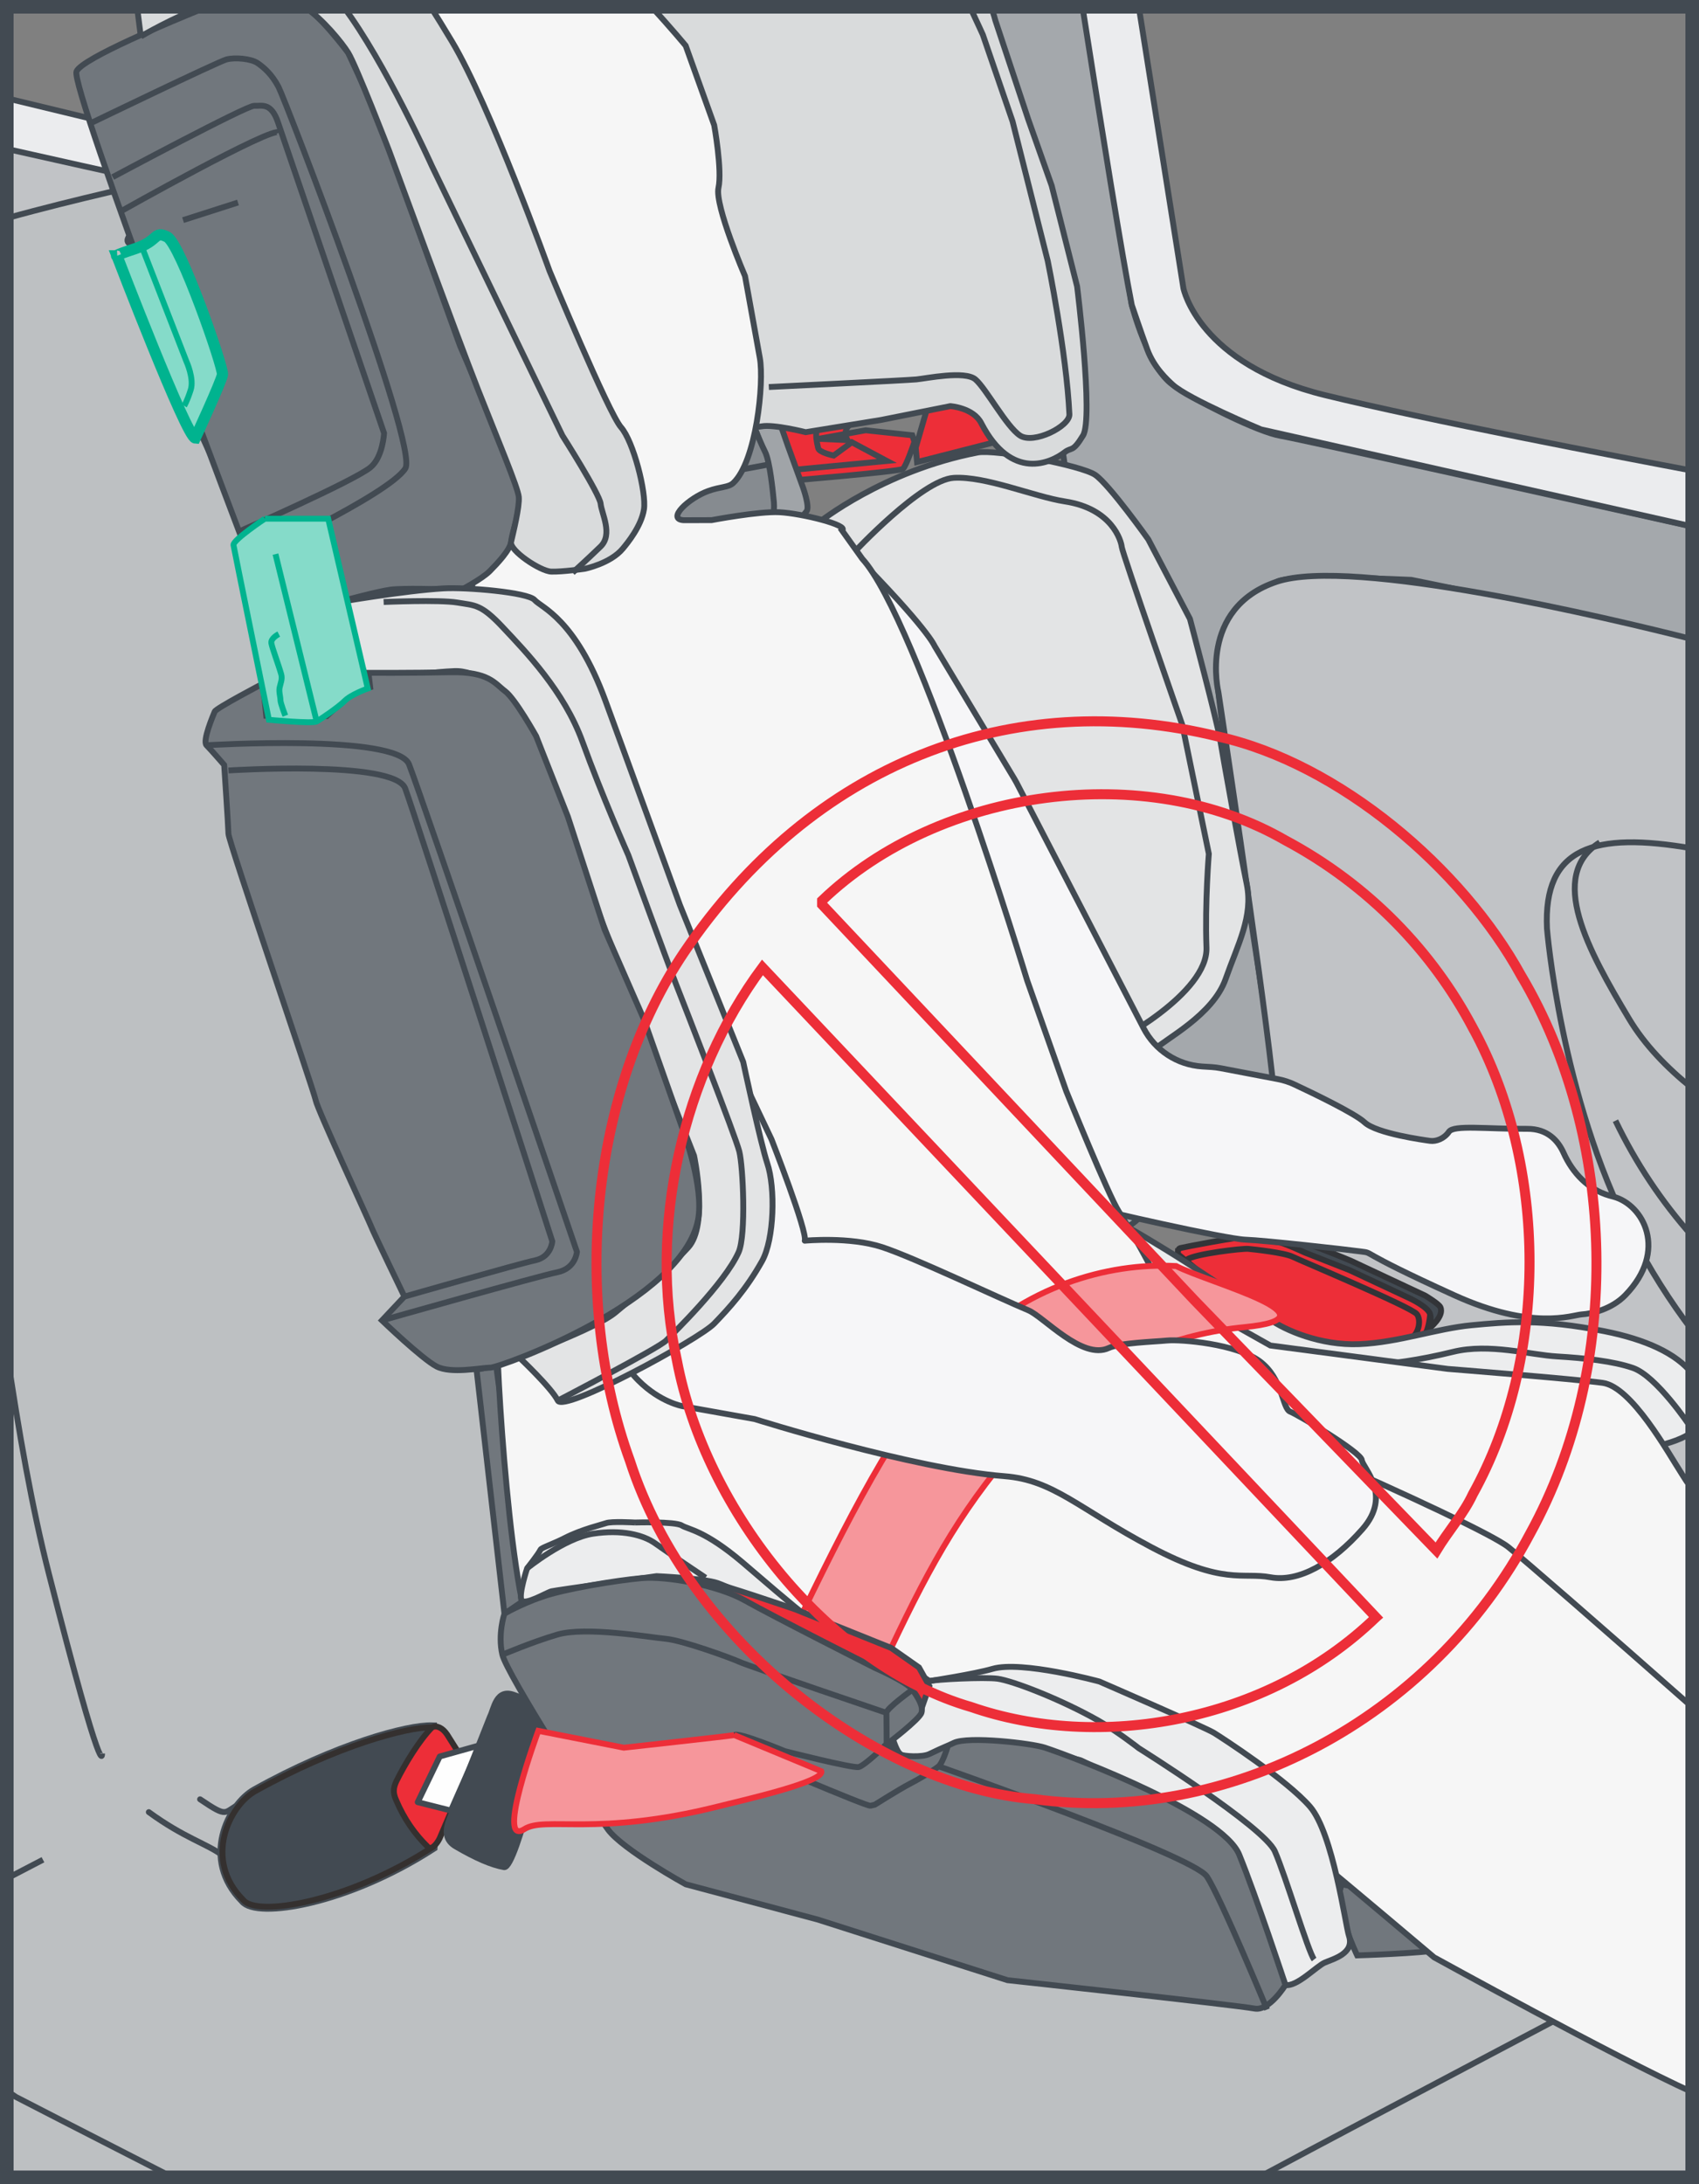
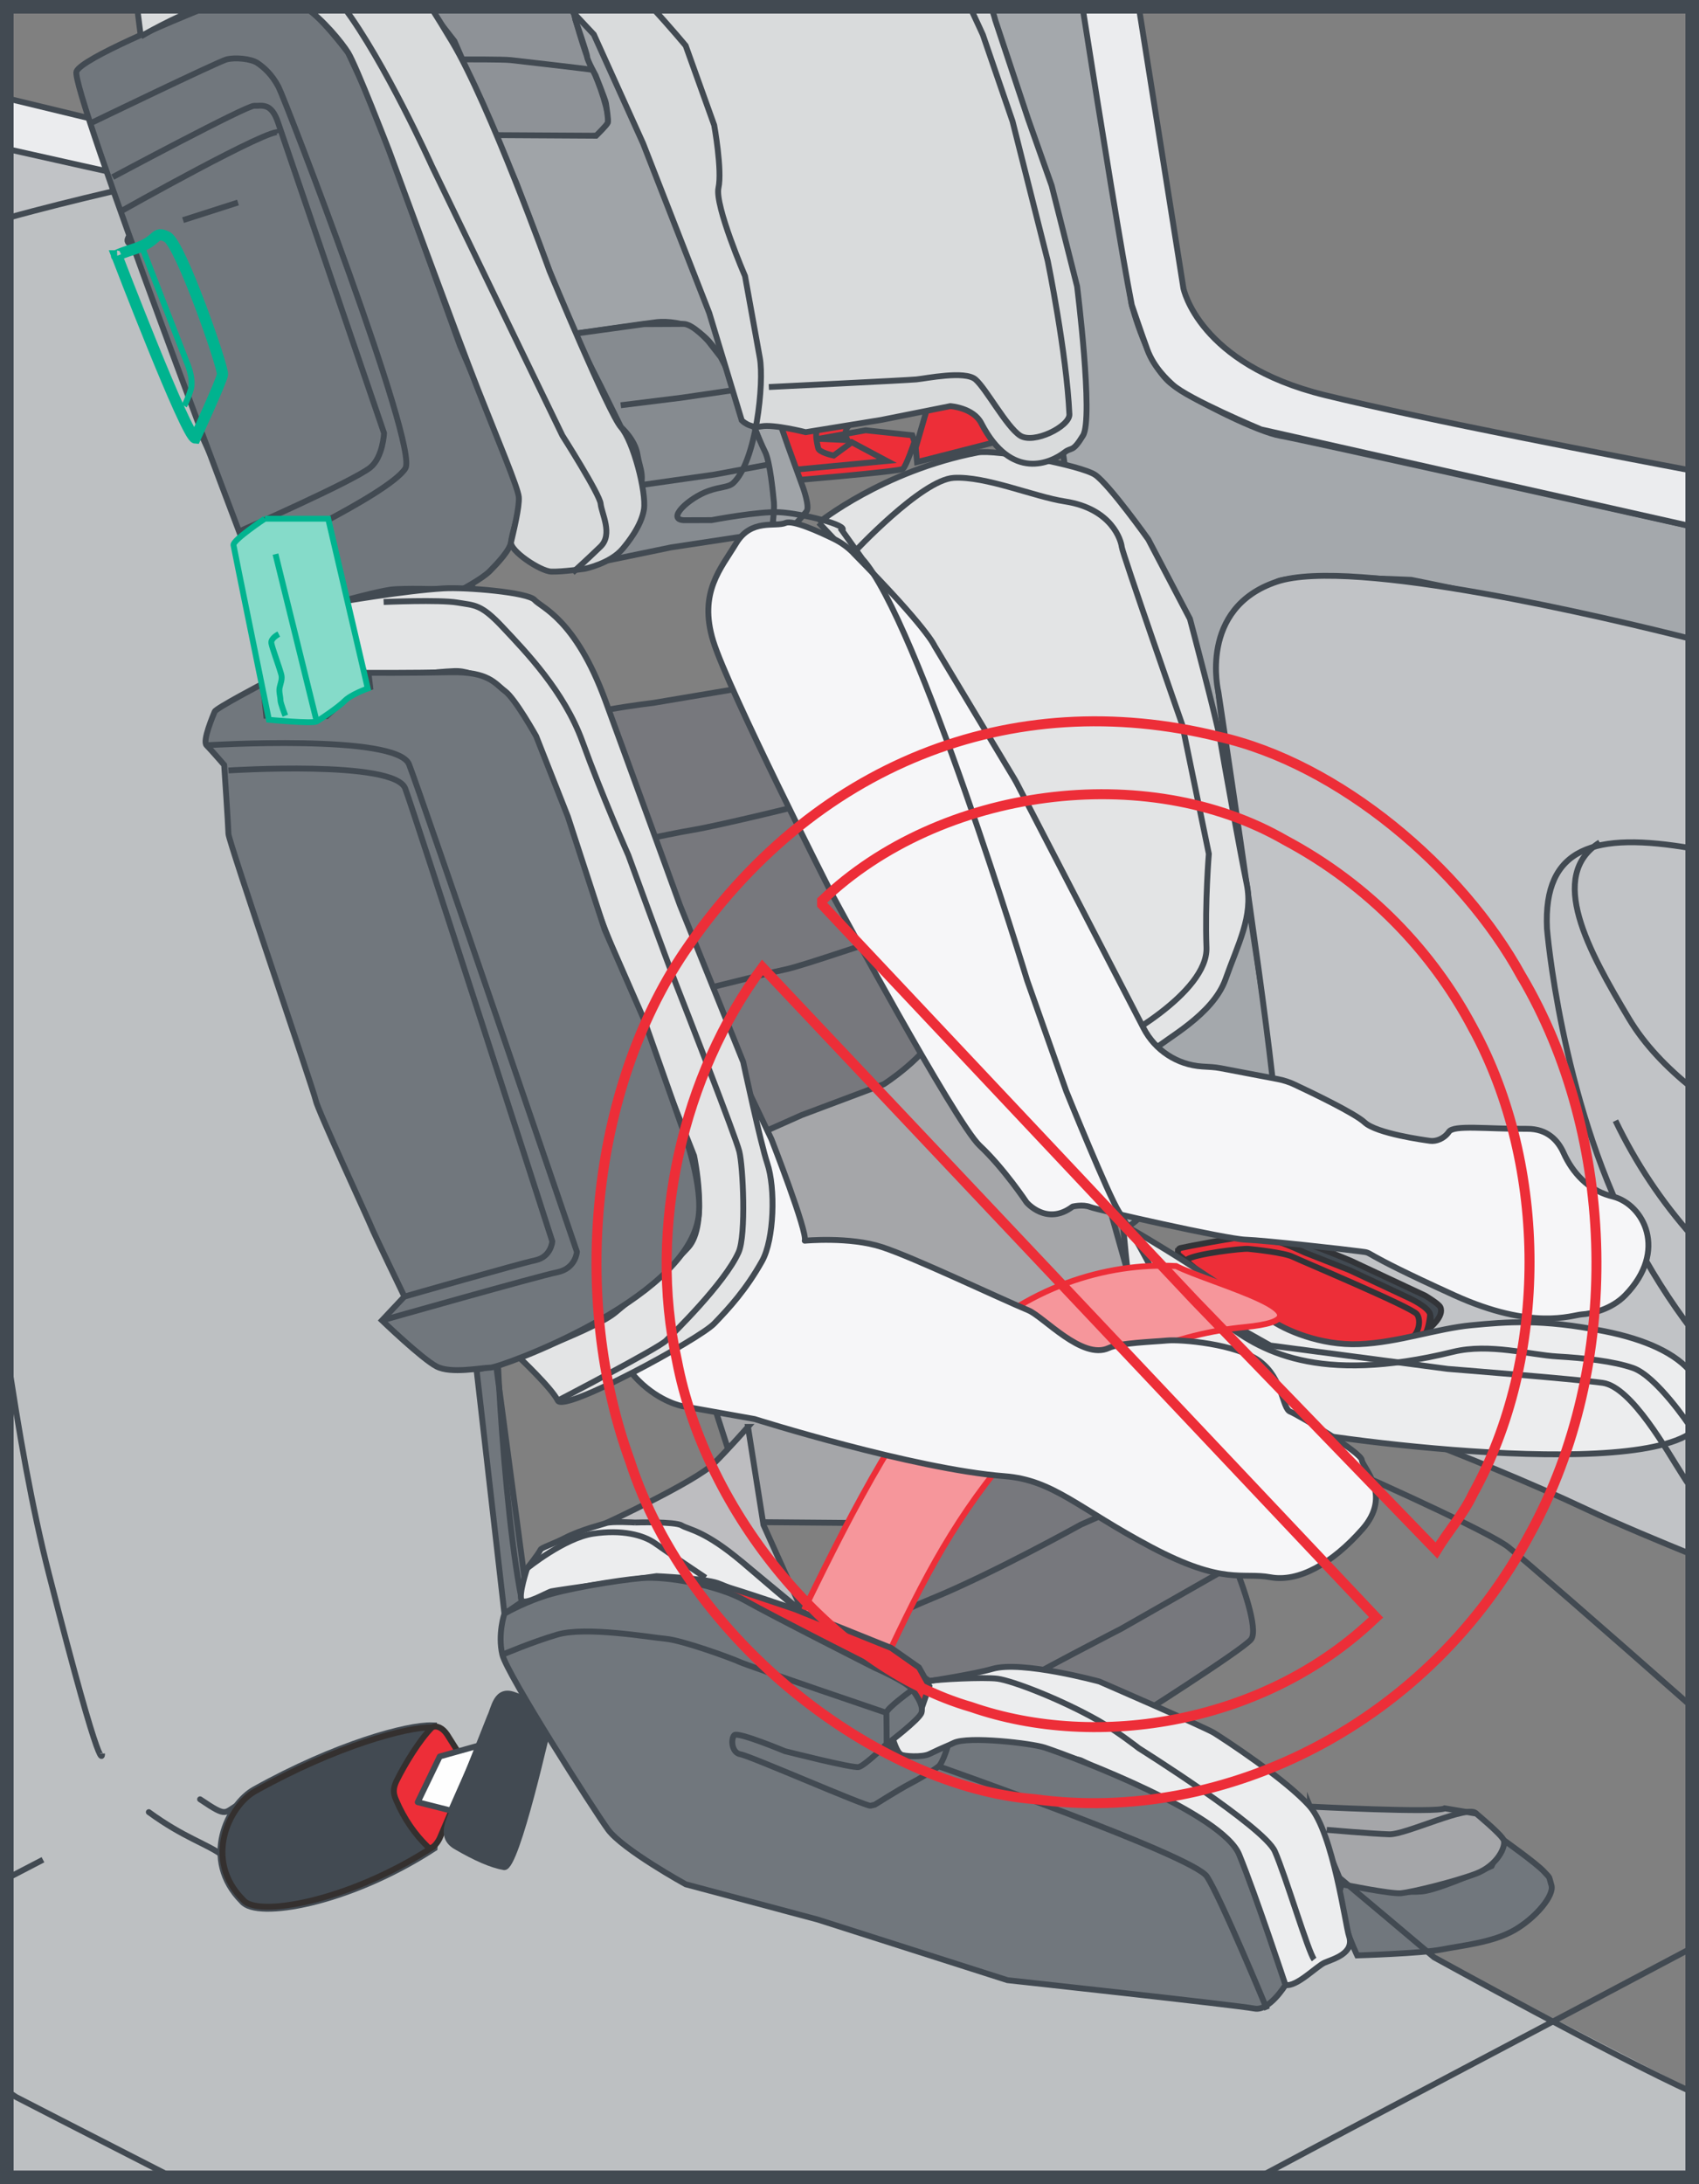
<svg xmlns="http://www.w3.org/2000/svg" xml:space="preserve" width="22.035mm" height="28.321mm" version="1.1" style="shape-rendering:geometricPrecision; text-rendering:geometricPrecision; image-rendering:optimizeQuality; fill-rule:evenodd; clip-rule:evenodd" viewBox="0 0 408.29 524.77">
  <rect x="0" y="0" width="408.29" height="524.77" fill="#808080" stroke="none" />
  <defs>
    <style type="text/css">
   
    .str11 {stroke:#ED2E38;stroke-width:2.4;stroke-miterlimit:4}
    .str4 {stroke:#424A52;stroke-width:2.4;stroke-miterlimit:10}
    .str9 {stroke:#00B38F;stroke-width:2.69;stroke-miterlimit:10}
    .str12 {stroke:#424A52;stroke-width:3.27;stroke-miterlimit:4}
    .str2 {stroke:#323438;stroke-width:1.41;stroke-miterlimit:10}
    .str8 {stroke:#ED2E38;stroke-width:1.41;stroke-miterlimit:4}
    .str10 {stroke:#00B38F;stroke-width:1.41;stroke-miterlimit:10}
    .str1 {stroke:#424A52;stroke-width:1.41;stroke-miterlimit:10}
    .str0 {stroke:#424A52;stroke-width:1.41;stroke-miterlimit:4}
    .str5 {stroke:#34302F;stroke-width:1.41;stroke-linecap:round;stroke-linejoin:round;stroke-miterlimit:4}
    .str7 {stroke:#424A52;stroke-width:1.41;stroke-linecap:round;stroke-linejoin:round;stroke-miterlimit:10}
    .str3 {stroke:#424A52;stroke-width:1.41;stroke-linecap:round;stroke-linejoin:round;stroke-miterlimit:4}
    .str6 {stroke:#424A52;stroke-width:1.41;stroke-linecap:round;stroke-linejoin:round;stroke-miterlimit:4}
    .fil2 {fill:none;fill-rule:nonzero}
    .fil19 {fill:#FEFEFE;fill-rule:nonzero}
    .fil20 {fill:#F6F6F8;fill-rule:nonzero}
    .fil4 {fill:#EBECEE;fill-rule:nonzero}
    .fil18 {fill:#D6D5D6;fill-rule:nonzero}
    .fil15 {fill:#BDBDC0;fill-rule:nonzero}
    .fil11 {fill:#A5A6A9;fill-rule:nonzero}
    .fil10 {fill:#77787D;fill-rule:nonzero}
    .fil22 {fill:#F6969B;fill-rule:nonzero}
    .fil7 {fill:#ED2E38;fill-rule:nonzero}
    .fil23 {fill:#85DBC9;fill-rule:nonzero}
    .fil21 {fill:#F6F6F6;fill-rule:nonzero}
    .fil9 {fill:#ECEDEE;fill-rule:nonzero}
    .fil6 {fill:#E3E4E5;fill-rule:nonzero}
    .fil16 {fill:#D9DBDC;fill-rule:nonzero}
    .fil3 {fill:#C1C3C6;fill-rule:nonzero}
    .fil0 {fill:#BDC0C2;fill-rule:nonzero}
    .fil1 {fill:#A4A8AC;fill-rule:nonzero}
    .fil13 {fill:#A0A4A8;fill-rule:nonzero}
    .fil12 {fill:#8E9297;fill-rule:nonzero}
    .fil14 {fill:#868B90;fill-rule:nonzero}
    .fil5 {fill:#71777D;fill-rule:nonzero}
    .fil8 {fill:#424A52;fill-rule:nonzero}
    .fil17 {fill:#424A52;fill-rule:nonzero}
   
  </style>
  </defs>
  <g id="Слой_x0020_1">
    <path class="fil0" d="M406.66 502.2l-77.75 -40.15 -26.58 17.72 -137.55 -27.02 -38.53 -53.27 -8.37 -70.89 -80.55 -284.92c0,0 -19.78,4.59 -35.68,8.84l0 470.62 405.02 0 0 -20.93z" />
    <path class="fil1" d="M199.93 1.63l0.37 4.75 -15 -1.71 -0.55 -3.05 15.18 0zm60.57 0l11.48 71.61c0,0 3.9,15.09 9.82,19.19 5.92,4.1 20.49,11.38 25.95,12.3 4.55,0.76 75.41,16.56 98.92,21.81l0 27.48c-11.49,-2.19 -35.39,-6.82 -37.46,-7.86 -2.73,-1.37 -30.05,-6.83 -30.05,-6.83 0,0 -29.19,-1.43 -32.32,0.46 -3.13,1.88 -16.19,7.22 -14.04,26.55 2.2,19.89 15.33,103.08 15.33,103.08l-11.75 -0.75 0.44 -4.6c0,0 -25.58,35.6 -26.95,30.15 -1.37,-5.46 10.55,-121.19 10.55,-121.19l-18.21 -25.95 -10.01 -3.18 7.1 -6.29c0,0 -5.73,-46.52 -8.01,-52.44 -2.28,-5.92 -15.02,-55.54 -15.02,-55.54l-14.9 -14.13 -0.67 -13.83 39.8 0z" />
    <path class="fil2 str0" d="M199.93 1.63l0.37 4.75 -15 -1.71 -0.55 -3.05m75.74 0l11.48 71.61c0,0 3.9,15.09 9.82,19.19 5.92,4.1 20.49,11.38 25.95,12.3 4.55,0.76 75.41,16.56 98.92,21.81m0 27.48c-11.49,-2.19 -35.39,-6.82 -37.46,-7.86 -2.73,-1.37 -30.05,-6.83 -30.05,-6.83 0,0 -29.19,-1.43 -32.32,0.46 -3.13,1.88 -16.19,7.22 -14.04,26.55 2.2,19.89 15.33,103.08 15.33,103.08l-11.75 -0.75 0.44 -4.6c0,0 -25.58,35.6 -26.95,30.15 -1.37,-5.46 10.55,-121.19 10.55,-121.19l-18.21 -25.95 -10.01 -3.18 7.1 -6.29c0,0 -5.73,-46.52 -8.01,-52.44 -2.28,-5.92 -15.02,-55.54 -15.02,-55.54l-14.9 -14.13 -0.67 -13.83" />
    <path class="fil3" d="M1.63 35.24l35.69 8.43c0,0 -19.17,4.15 -35.69,8.75l0 -17.17z" />
    <path class="fil2 str0" d="M1.63 35.24l35.69 8.43c0,0 -19.17,4.15 -35.69,8.75" />
    <path class="fil3" d="M406.66 373.53c-6.61,-2.68 -17.84,-7.33 -25.3,-10.86 -27.98,-13.21 -66.88,-26.93 -66.88,-26.93 0,0 -5.18,-45.57 -8.81,-77.83 -2.94,-26.17 -12.87,-91.59 -12.87,-91.59 0,0 -4.97,-20.22 14.04,-26.56 18.07,-6.02 80.07,8.81 99.83,13.81l0 219.96z" />
    <path class="fil2 str0" d="M406.66 373.53c-6.61,-2.68 -17.84,-7.33 -25.3,-10.86 -27.98,-13.21 -66.88,-26.93 -66.88,-26.93 0,0 -5.18,-45.57 -8.81,-77.83 -2.94,-26.17 -12.87,-91.59 -12.87,-91.59 0,0 -4.97,-20.22 14.04,-26.56 18.07,-6.02 80.07,8.81 99.83,13.81" />
    <path class="fil4" d="M271.97 73.23c-2.28,-11.51 -7.24,-42.34 -11.84,-71.61l13.53 0 10.73 67.63c0,0 3.6,18.24 34.02,25.69 24.41,5.98 70.84,14.86 88.24,18.14l0 13.41 -103.62 -23.32c0,0 -17.52,-7.32 -21.25,-10.77 -1.21,-1.11 -4.47,-4.07 -6.06,-8.39 -1.59,-4.33 -3.76,-10.79 -3.76,-10.79z" />
    <path class="fil2 str0" d="M271.97 73.23c-2.28,-11.51 -7.24,-42.34 -11.84,-71.61m13.53 0l10.73 67.63c0,0 3.6,18.24 34.02,25.69 24.41,5.98 70.84,14.86 88.24,18.14m0 13.41l-103.62 -23.32c0,0 -17.52,-7.32 -21.25,-10.77 -1.21,-1.11 -4.47,-4.07 -6.06,-8.39 -1.59,-4.33 -3.76,-10.79 -3.76,-10.79" />
    <path class="fil4" d="M175.38 22.47c-1.03,-5.48 -2.27,-12.79 -3.58,-20.84l12.53 0 3.31 18.95c0,0 -11.63,2.2 -12.26,1.89z" />
    <path class="fil2 str0" d="M175.38 22.47c-1.03,-5.48 -2.27,-12.79 -3.58,-20.84m12.53 0l3.31 18.95c0,0 -11.63,2.2 -12.26,1.89" />
    <polygon class="fil4" points="1.63,35.16 49.52,46.41 81.23,42.85 1.63,23.75 " />
    <path class="fil2 str0" d="M1.63 23.62l79.59 19.23 -31.71 3.56c0,0 -22.72,-4.96 -47.88,-10.63" />
    <path class="fil2 str0" d="M406.66 261.45c-6.06,-4.86 -11.43,-10.41 -15.17,-16.66 -9.87,-16.49 -19.74,-34.4 -7.05,-42.39" />
    <path class="fil2 str0" d="M406.66 203.84c-23.57,-4.07 -35.81,-0.32 -34.9,19.26 0,0 3.29,40.38 20.24,73.26 4.44,8.61 9.36,16.34 14.67,23.3" />
    <path class="fil2 str0" d="M406.66 297c-7.34,-8.28 -13.47,-17.4 -18.44,-27.73" />
    <path class="fil2 str0" d="M1.63 324.65c2.89,19.53 6.05,37.56 10.17,53.69 13.25,51.9 12.72,42.99 12.72,42.99" />
    <path class="fil2 str0" d="M41.48 523.13c-21.48,-10.96 -37.63,-19.29 -37.63,-19.29l-2.21 -1.49" />
    <path class="fil2 str0" d="M406.66 467.98c-33.03,17.57 -72.29,38.11 -104.17,55.15" />
    <polygon class="fil5" points="119.24,328.13 114.52,329.09 121.22,387.73 126.69,384 " />
    <polygon class="fil2 str1" points="119.24,328.13 114.52,329.09 121.22,387.73 126.69,384 " />
    <path class="fil6 str1" d="M196.73 125.58c0,0 15.43,-12.46 38.22,-16.86 4.27,-0.82 24.86,3.08 28.24,5.38 3.38,2.31 12.75,15.48 12.75,15.48l10.02 19.12c0,0 6.59,24.83 7.28,29.13 0.7,4.31 4.78,26.87 6.37,34.6 1.6,7.73 -2.18,14.53 -5.07,22.77 -3.07,8.75 -14.6,14.48 -17.22,17.06 -0.82,0.8 -7.2,3.73 -9.18,4.41l-10.33 -29.06c0,0 -5.02,-20.01 -7.88,-22.72 -2.86,-2.72 -4.42,-4.56 -4.42,-4.56l-5.26 -18.92 -39.81 -51.92 -3.7 -3.92z" />
    <path class="fil2 str1" d="M264.22 252.08c4.03,-1.42 26.09,-13.49 25.71,-24.4 -0.39,-10.91 0.57,-22.53 0.57,-22.53l-6.37 -30.96c0,0 -14.43,-41.34 -14.56,-42.79 -0.14,-1.44 -2.29,-9.18 -13.66,-10.92 -7.37,-1.13 -18.98,-6.11 -26.7,-5.67 -7.72,0.44 -24.11,18.05 -24.11,18.05" />
    <path class="fil7" d="M178.77 104.05l1.91 6.32 6.84 5.33c0,0 28.66,-2.4 29.45,-3.03 0.8,-0.63 2.78,-6.51 2.78,-6.51l-0.52 -1.58 -11.2 -1.2 -11.32 2.05 6.96 0.32c0,0 -1.99,-3.12 2.18,-4.51 4.18,-1.39 23.53,-5.42 23.53,-5.42l3.1 -0.12 -9.75 2.68 -2.67 9.18 0.32 3.46 20.19 -5.16c0,0 -2.08,-5.37 -4.31,-7.78 -2.63,-2.84 -5.81,-3.56 -6.77,-4.16 -0.64,-0.41 -31.36,4.12 -31.36,4.12l-6.85 0.41 -4.17 -2.09 -0.3 4.99c0,0 -0.01,0.75 -2.09,1.89 -2.08,1.14 -5.95,0.8 -5.95,0.8z" />
    <path class="fil2 str1" d="M178.77 104.05l1.91 6.32 6.84 5.33c0,0 28.66,-2.4 29.45,-3.03 0.8,-0.63 2.78,-6.51 2.78,-6.51l-0.52 -1.58 -11.2 -1.2 -11.32 2.05 6.96 0.32c0,0 -1.99,-3.12 2.18,-4.51 4.18,-1.39 23.53,-5.42 23.53,-5.42l3.1 -0.12 -9.75 2.68 -2.67 9.18 0.32 3.46 20.19 -5.16c0,0 -2.08,-5.37 -4.31,-7.78 -2.63,-2.84 -5.81,-3.56 -6.77,-4.16 -0.64,-0.41 -31.36,4.12 -31.36,4.12l-6.85 0.41 -4.17 -2.09 -0.3 4.99c0,0 -0.01,0.75 -2.09,1.89 -2.08,1.14 -5.95,0.8 -5.95,0.8z" />
    <path class="fil7" d="M168.97 102.28l-4.49 13.1 48.64 -4.63 -8.41 -4.49 -4.37 3.2c0,0 -3.54,-0.74 -3.73,-1.81 -0.2,-1.07 -1.65,-5.67 1.83,-6.25 3.48,-0.59 13.11,-5.9 13.11,-5.9l-42.59 6.79z" />
    <path class="fil2 str1" d="M168.97 102.28l-4.49 13.1 48.64 -4.63 -8.41 -4.49 -4.37 3.2c0,0 -3.54,-0.74 -3.73,-1.81 -0.2,-1.07 -1.65,-5.67 1.83,-6.25 3.48,-0.59 13.11,-5.9 13.11,-5.9l-42.59 6.79z" />
    <polygon class="fil7" points="240.28,101.41 248.44,99.14 251.45,102.45 238.9,105.73 " />
-     <polygon class="fil2 str1" points="240.28,101.41 248.44,99.14 251.45,102.45 238.9,105.73 " />
    <path class="fil7" d="M283.1 301.37c0,0 -0.27,-1.28 0.58,-1.51 0.86,-0.23 14.28,-2.81 16.04,-2.69 1.76,0.13 9.89,1.54 10.96,2.02 1.07,0.48 19.11,8.23 19.11,8.23l11.28 5.33c0,0 2.63,1.64 2.6,2.96 -0.02,1.31 -0.61,4.27 -1.16,4.61 -0.55,0.35 -8.74,3.01 -8.74,3.01l-9.86 0.35c0,0 -17,-2.9 -18.51,-4.94 -1.5,-2.04 -9.85,-7.21 -9.85,-7.21l-12.45 -10.17z" />
    <path class="fil2 str2" d="M283.1 301.37c0,0 -0.27,-1.28 0.58,-1.51 0.86,-0.23 14.28,-2.81 16.04,-2.69 1.76,0.13 9.89,1.54 10.96,2.02 1.07,0.48 19.11,8.23 19.11,8.23l11.28 5.33c0,0 2.63,1.64 2.6,2.96 -0.02,1.31 -0.61,4.27 -1.16,4.61 -0.55,0.35 -8.74,3.01 -8.74,3.01l-9.86 0.35c0,0 -17,-2.9 -18.51,-4.94 -1.5,-2.04 -9.85,-7.21 -9.85,-7.21l-12.45 -10.17z" />
    <path class="fil2 str2" d="M285.26 302.62c1.76,-1.33 13.27,-2.71 14.74,-2.56 1.47,0.14 8.67,0.92 10.65,1.9 1.99,0.97 28.34,12.01 29.82,13.76 1.12,1.33 0.65,5.32 -2.31,6.34" />
    <path class="fil8" d="M298.24 296.88c0,0 4.73,-0.74 9.01,-0.12 4.27,0.62 17.46,6.2 17.46,6.2l17.81 8.35c0,0 3.22,1.93 3.6,2.72 1.09,2.22 -2.71,5.2 -2.71,5.2 0,0 0.7,-1.81 0.25,-3.51 -0.45,-1.71 -4.86,-3.77 -4.86,-3.77l-14.47 -6.77 -10.73 -4.22c0,0 -5.48,-2.54 -6.64,-2.57 -1.17,-0.04 -5.17,-0.82 -5.17,-0.82l-3.56 -0.68z" />
    <path class="fil2 str2" d="M298.24 296.88c0,0 4.73,-0.74 9.01,-0.12 4.27,0.62 17.46,6.2 17.46,6.2l17.81 8.35c0,0 3.22,1.93 3.6,2.72 1.09,2.22 -2.71,5.2 -2.71,5.2 0,0 0.7,-1.81 0.25,-3.51 -0.45,-1.71 -4.86,-3.77 -4.86,-3.77l-14.47 -6.77 -10.73 -4.22c0,0 -5.48,-2.54 -6.64,-2.57 -1.17,-0.04 -5.17,-0.82 -5.17,-0.82l-3.56 -0.68z" />
    <path class="fil9" d="M269.88 294.19c0,0 15.37,8.43 35.34,22.83 3.42,2.48 12.04,6.32 21.46,5.93 9.42,-0.4 18.56,-3.75 26.95,-4.54 8.39,-0.79 16.77,-1.59 31.99,1.45 9.89,1.98 17.23,5.33 21.05,10.19l0 14.02c-17.02,12.35 -102.16,-0.23 -103.16,-2.13 0,0 -28.22,-19.31 -30.04,-22.62 -1.8,-3.31 -3.59,-25.13 -3.59,-25.13z" />
    <path class="fil2 str1" d="M269.88 294.19c0,0 15.37,8.43 35.34,22.83 3.42,2.48 12.04,6.32 21.46,5.93 9.42,-0.4 18.56,-3.75 26.95,-4.54 8.39,-0.79 16.77,-1.59 31.99,1.45 9.89,1.98 17.23,5.33 21.05,10.19m0 14.02c-17.02,12.35 -102.16,-0.23 -103.16,-2.13 0,0 -28.22,-19.31 -30.04,-22.62 -1.8,-3.31 -3.59,-25.13 -3.59,-25.13" />
    <path class="fil2 str1" d="M406.03 342.54c0,0 -7.95,-11.92 -13.62,-13.87 -4.71,-1.63 -11.68,-2.38 -18.18,-2.76 -6.5,-0.37 -16.32,-3.24 -24.99,-1.12 -32.66,8.03 -46.79,-0.34 -55.67,-7.49l-20.54 -8.86" />
    <path class="fil10" d="M173.94 259.75c3.32,2.92 4.41,9.75 10.27,11.98 5.87,2.22 20.49,-4.25 25.88,-7.07 5.39,-2.82 19.75,-7.42 19.75,-7.42l10.26 -6.52c0,0 4.83,-4.16 4.14,-11.49 -0.69,-7.33 -7.04,-19.22 -7.04,-19.22 0,0 -1.21,-8.21 -1,-10.54 0.22,-2.33 -8.42,-20.02 -8.42,-20.02 0,0 -0.78,-3.62 -1.03,-6.37 -0.27,-2.75 -3.68,-15.84 -8.34,-19.1 -4.66,-3.25 -19.75,-1.82 -21.91,-1.62 -2.16,0.2 -39.42,6.51 -39.42,6.51 0,0 -20.66,2.42 -23.85,5.5 -3.19,3.08 -3.27,6.79 -1.33,8.91 1.94,2.13 2.5,-1.16 8.76,9.81 6.26,10.97 16.57,42.74 16.57,42.74l16.73 23.94z" />
    <path class="fil2 str1" d="M173.94 259.75c3.32,2.92 4.41,9.75 10.27,11.98 5.87,2.22 20.49,-4.25 25.88,-7.07 5.39,-2.82 19.75,-7.42 19.75,-7.42l10.26 -6.52c0,0 4.83,-4.16 4.14,-11.49 -0.69,-7.33 -7.04,-19.22 -7.04,-19.22 0,0 -1.21,-8.21 -1,-10.54 0.22,-2.33 -8.42,-20.02 -8.42,-20.02 0,0 -0.78,-3.62 -1.03,-6.37 -0.27,-2.75 -3.68,-15.84 -8.34,-19.1 -4.66,-3.25 -19.75,-1.82 -21.91,-1.62 -2.16,0.2 -39.42,6.51 -39.42,6.51 0,0 -20.66,2.42 -23.85,5.5 -3.19,3.08 -3.27,6.79 -1.33,8.91 1.94,2.13 2.5,-1.16 8.76,9.81 6.26,10.97 16.57,42.74 16.57,42.74l16.73 23.94z" />
    <path class="fil2 str1" d="M146 203.66c0,0 14.05,-3.18 20.49,-4.25 6.42,-1.07 28.11,-6.37 30.66,-7.07 2.54,-0.71 27.34,-5.37 28.64,-5.49" />
    <path class="fil2 str1" d="M161.16 239.69c0,0 23.37,-5.91 27.64,-6.78 4.27,-0.87 24.06,-7.83 25.36,-7.95 1.29,-0.12 14.92,-3.26 14.92,-3.26l8.11 -1.69" />
    <path class="fil11" d="M288.17 366.63l-28.18 -100c0,0 -8.6,-21.85 -10.07,-28.19 -1.47,-6.34 -14.51,-38.4 -14.34,-41.19 0.17,-2.79 -3.42,-17.71 -7.6,-20.56 -4.18,-2.84 -20.37,-12.87 -20.37,-12.87 0,0 -7.76,0.74 -6.64,3.41 1.12,2.67 7.73,12.68 8.03,15.89 0.31,3.21 2.43,16.42 4.84,18.96 2.42,2.55 5.01,11.55 5.36,15.22 0.35,3.67 4.96,11.09 5.22,13.85 0.26,2.74 4.71,8.34 1.48,15.58 -3.23,7.24 -13.49,13.76 -13.49,13.76l-19.75 7.42 -17.12 7.63c0,0 -8.97,1.78 -15.01,-6.9 -6.05,-8.68 -20.74,-29.58 -20.74,-29.58l40.81 126.65 107.56 0.91z" />
    <path class="fil2 str1" d="M288.17 366.63l-28.18 -100c0,0 -8.6,-21.85 -10.07,-28.19 -1.47,-6.34 -14.51,-38.4 -14.34,-41.19 0.17,-2.79 -3.42,-17.71 -7.6,-20.56 -4.18,-2.84 -20.37,-12.87 -20.37,-12.87 0,0 -7.76,0.74 -6.64,3.41 1.12,2.67 7.73,12.68 8.03,15.89 0.31,3.21 2.43,16.42 4.84,18.96 2.42,2.55 5.01,11.55 5.36,15.22 0.35,3.67 4.96,11.09 5.22,13.85 0.26,2.74 4.71,8.34 1.48,15.58 -3.23,7.24 -13.49,13.76 -13.49,13.76l-19.75 7.42 -17.12 7.63c0,0 -8.97,1.78 -15.01,-6.9 -6.05,-8.68 -20.74,-29.58 -20.74,-29.58l40.81 126.65 107.56 0.91z" />
    <path class="fil10" d="M203.64 380.42c0,0 -2.25,-9.96 3.48,-13.74 5.73,-3.79 21.86,-12.71 28.54,-15.66 6.69,-2.95 29.97,-14.4 29.97,-14.4 0,0 5.69,-4.24 11.08,-2.43 5.39,1.8 6.43,8.17 7.99,10.8 1.55,2.63 4.67,12.51 4.67,12.51 0,0 6.3,11.43 6.56,14.18 0.26,2.75 2.03,7.67 2.03,7.67 0,0 4.63,12.05 2.69,14.54 -1.94,2.49 -29.45,19.9 -29.45,19.9l-52.29 31.31c0,0 -2.65,-23.33 -2.86,-25.63 -0.13,-1.38 -4.62,-15.33 -8.16,-26.17 -2.32,-7.12 -4.24,-12.89 -4.24,-12.89z" />
    <path class="fil2 str1" d="M203.64 380.42c0,0 -2.25,-9.96 3.48,-13.74 5.73,-3.79 21.86,-12.71 28.54,-15.66 6.69,-2.95 29.97,-14.4 29.97,-14.4 0,0 5.69,-4.24 11.08,-2.43 5.39,1.8 6.43,8.17 7.99,10.8 1.55,2.63 4.67,12.51 4.67,12.51 0,0 6.3,11.43 6.56,14.18 0.26,2.75 2.03,7.67 2.03,7.67 0,0 4.63,12.05 2.69,14.54 -1.94,2.49 -29.45,19.9 -29.45,19.9l-52.29 31.31c0,0 -2.65,-23.33 -2.86,-25.63 -0.13,-1.38 -4.62,-15.33 -8.16,-26.17 -2.32,-7.12 -4.24,-12.89 -4.24,-12.89z" />
    <path class="fil2 str1" d="M207.88 393.31c0,0 1.46,-3.26 16.12,-9.26 14.66,-6.01 35.74,-17.73 35.74,-17.73l27.98 -12.36" />
    <path class="fil2 str1" d="M216.04 419.48c0,0 8.8,-3.61 21.17,-10.79 12.37,-7.18 32.29,-17.39 32.29,-17.39l27.25 -15.53" />
    <path class="fil12" d="M137.06 1.63c0.46,0.7 0.75,1.3 0.88,1.78 0.71,2.6 3.03,10.78 4.5,13.39 1.33,2.35 4.29,11.04 3.63,12.66 -0.65,1.61 -2.1,3.08 -2.82,3.16 -8.91,0.99 -24.17,-0.14 -24.17,-0.14l-9.88 -22.6 -6.42 -8.24 34.28 0z" />
    <path class="fil2 str1" d="M137.06 1.63c0.46,0.7 0.75,1.3 0.88,1.78 0.71,2.6 3.03,10.78 4.5,13.39 1.33,2.35 4.29,11.04 3.63,12.66 -0.65,1.61 -2.1,3.08 -2.82,3.16 -8.91,0.99 -24.17,-0.14 -24.17,-0.14l-9.88 -22.6 -6.42 -8.24" />
    <line class="fil2 str1" x1="135.11" y1="1.63" x2="136.79" y2="2.15" />
    <path class="fil2 str1" d="M111.46 14.28c0,0 9.44,-0.04 11.24,0.16 1.79,0.2 18.91,2.16 19.74,2.35" />
    <path class="fil13" d="M119.08 32.47l24.17 0.14c0,0 2.65,-2.6 2.83,-3.16 0.17,-0.56 -0.35,-3.84 -0.47,-4.66 -0.13,-0.82 -2.49,-6.7 -2.49,-6.7 0,0 -2.01,-3.65 -2.01,-4.37 0.01,-0.72 -2.86,-9.04 -2.86,-9.04l-0.33 -2.1c0,0 0.33,-0.18 1.93,1.61 1.6,1.79 7.11,8.62 7.91,10.65 0.8,2.03 3.77,7.22 5.35,9.61 1.57,2.4 5.97,11.32 5.97,11.32l7.83 17.03 7.5 17.21 6.79 15.75 3.79 8.89 4.37 12.53 3.59 9.88c0,0 1.69,4.66 0.9,5.75 -0.79,1.09 -3.99,4.46 -3.99,4.46l-5.37 0.97c0,0 1.07,-0.05 1.17,-1.75 0.09,-1.7 0.55,-6.44 -0.66,-12.63 -1.22,-6.29 -6.5,-17.72 -6.5,-17.72 0,0 -3.27,-7.05 -5.34,-10.33 -2.07,-3.28 -3.39,-4.75 -5.95,-6.51 -2.56,-1.76 -6.94,-2.16 -9.3,-1.91 -2.36,0.25 -19.94,2.81 -19.94,2.81l-5.92 -15.07 -7.95 -21.11 -5.04 -11.54z" />
    <path class="fil2 str1" d="M119.08 32.47l24.17 0.14c0,0 2.65,-2.6 2.83,-3.16 0.17,-0.56 -0.35,-3.84 -0.47,-4.66 -0.13,-0.82 -2.49,-6.7 -2.49,-6.7 0,0 -2.01,-3.65 -2.01,-4.37 0.01,-0.72 -2.86,-9.04 -2.86,-9.04l-0.33 -2.1c0,0 0.33,-0.18 1.93,1.61 1.6,1.79 7.11,8.62 7.91,10.65 0.8,2.03 3.77,7.22 5.35,9.61 1.57,2.4 5.97,11.32 5.97,11.32l7.83 17.03 7.5 17.21 6.79 15.75 3.79 8.89 4.37 12.53 3.59 9.88c0,0 1.69,4.66 0.9,5.75 -0.79,1.09 -3.99,4.46 -3.99,4.46l-5.37 0.97c0,0 1.07,-0.05 1.17,-1.75 0.09,-1.7 0.55,-6.44 -0.66,-12.63 -1.22,-6.29 -6.5,-17.72 -6.5,-17.72 0,0 -3.27,-7.05 -5.34,-10.33 -2.07,-3.28 -3.39,-4.75 -5.95,-6.51 -2.56,-1.76 -6.94,-2.16 -9.3,-1.91 -2.36,0.25 -19.94,2.81 -19.94,2.81l-5.92 -15.07 -7.95 -21.11 -5.04 -11.54z" />
    <path class="fil14" d="M139.72 135.97l21.53 -4.45 24.17 -3.67c0,0 0.77,-5.04 0.56,-7.17 -0.21,-2.13 -0.93,-9.82 -2.14,-12.15 -1.2,-2.33 -5.3,-12.39 -5.3,-12.39l-5.34 -10.33 -3.01 -3.86c0,0 -3.65,-4.11 -5.93,-4.12 -2.28,0 -9.48,0.05 -9.48,0.05l-16.78 2.31 6.26 12.36 4.98 10.09c0,0 3.39,2.95 3.95,6.59 0.58,3.63 1.98,4.97 0.11,9.83 -1.88,4.86 -4.9,8.58 -4.9,8.58l-4.95 5.22 -5.53 3.03 1.81 0.08z" />
    <path class="fil2 str1" d="M139.72 135.97l21.53 -4.45 24.17 -3.67c0,0 0.77,-5.04 0.56,-7.17 -0.21,-2.13 -0.93,-9.82 -2.14,-12.15 -1.2,-2.33 -5.3,-12.39 -5.3,-12.39l-5.34 -10.33 -3.01 -3.86c0,0 -3.65,-4.11 -5.93,-4.12 -2.28,0 -9.48,0.05 -9.48,0.05l-16.78 2.31 6.26 12.36 4.98 10.09c0,0 3.39,2.95 3.95,6.59 0.58,3.63 1.98,4.97 0.11,9.83 -1.88,4.86 -4.9,8.58 -4.9,8.58l-4.95 5.22 -5.53 3.03 1.81 0.08z" />
    <polyline class="fil2 str1" points="149.17,97.37 163.78,95.56 176.7,93.67 " />
    <polyline class="fil2 str1" points="154.56,116.47 171.72,114.02 184.2,111.7 " />
    <path class="fil5" d="M322.54 452.74c0,0 15.17,2.54 20.05,1.58 4.89,-0.96 15.86,-5.98 15.86,-5.98l2.9 -6.24c0,0 8.01,5.71 9.67,7.55 1.67,1.83 1.08,0.89 1.81,3.31 0.73,2.42 -3.74,7.82 -8.93,10.8 -5.2,2.98 -12.6,3.68 -17.48,4.64 -4.89,0.96 -20.27,1.42 -20.27,1.42 0,0 -6.2,-12.84 -3.61,-17.07z" />
    <path class="fil2 str1" d="M322.54 452.74c0,0 15.17,2.54 20.05,1.58 4.89,-0.96 15.86,-5.98 15.86,-5.98l2.9 -6.24c0,0 8.01,5.71 9.67,7.55 1.67,1.83 1.08,0.89 1.81,3.31 0.73,2.42 -3.74,7.82 -8.93,10.8 -5.2,2.98 -12.6,3.68 -17.48,4.64 -4.89,0.96 -20.27,1.42 -20.27,1.42 0,0 -6.2,-12.84 -3.61,-17.07z" />
    <path class="fil15" d="M179.75 342.83c0,0 -4.67,5.3 -8.13,8.73 -4.45,4.41 -26.01,14.41 -26.01,14.41 0,0 13.74,1.7 17.07,0.88 3.33,-0.82 15.67,8.46 15.67,8.46l14.58 12.06 -9.46 -21 -3.72 -23.54z" />
    <path class="fil2 str1" d="M179.75 342.83c0,0 -4.67,5.3 -8.13,8.73 -4.45,4.41 -26.01,14.41 -26.01,14.41 0,0 13.74,1.7 17.07,0.88 3.33,-0.82 15.67,8.46 15.67,8.46l14.58 12.06 -9.46 -21 -3.72 -23.54z" />
    <path class="fil16" d="M238.16 1.63c0.73,1.98 1.03,3.26 1.03,3.26l7.89 23.74 5.65 15.97 6.11 24.2c0,0 3.97,31.65 1.43,35.83 -2.54,4.18 -2.75,2.75 -4.37,4 -3.28,2.56 -12.84,7.11 -20.1,-6.97 -1.91,-3.71 -7.43,-4.08 -7.43,-4.08l-16.64 3.32 -18.11 2.94c0,0 -7.72,-1.95 -10.61,-1.4 -2.89,0.56 -4.77,-1.45 -4.77,-1.45l-7.8 -25.79 -15.9 -40.73 -11.84 -26.19 -6.24 -6.65 101.68 0z" />
    <path class="fil2 str1" d="M238.16 1.63c0.73,1.98 1.03,3.26 1.03,3.26l7.89 23.74 5.65 15.97 6.11 24.2c0,0 3.97,31.65 1.43,35.83 -2.54,4.18 -2.75,2.75 -4.37,4 -3.28,2.56 -12.84,7.11 -20.1,-6.97 -1.91,-3.71 -7.43,-4.08 -7.43,-4.08l-16.64 3.32 -18.11 2.94c0,0 -7.72,-1.95 -10.61,-1.4 -2.89,0.56 -4.77,-1.45 -4.77,-1.45l-7.8 -25.79 -15.9 -40.73 -11.84 -26.19 -6.24 -6.65" />
    <path class="fil2 str1" d="M233.08 1.63c1.79,3.82 3.11,6.72 3.11,6.72l7.14 20.81 8.46 33.55c0,0 4.52,22.08 5.2,36.83 0.14,2.88 -8.6,7.28 -11.88,5.1 -3.28,-2.18 -8.15,-11.3 -10.7,-13.48 -2.55,-2.18 -11.87,-0.22 -14.2,0 -2.33,0.22 -35.45,1.83 -35.45,1.83" />
    <path class="fil2 str1" d="M79.04 140.36c0,0 -3.94,-6.98 -1.87,-8.38 2.07,-1.41 17.39,-3.93 17.39,-3.93l2.83 -0.42c0,0 2.56,0 3.18,1.95 0.62,1.95 1.8,6.59 1.8,6.59 0,0 0.06,1.79 -1.97,2.58 -2.03,0.79 -10.22,1.52 -10.22,1.52l-0.07 1.75" />
    <path class="fil11" d="M314.8 434.06c0,0 30.51,1.59 32.39,0.42l7.58 1.27c0,0 5.94,4.91 6.58,6.34 0.63,1.43 -1.41,6.11 -6.69,8.1 -5.29,1.99 -15.51,4.46 -17.98,4.69 -2.46,0.23 -14.14,-2.15 -14.14,-2.15l-7.74 -18.68z" />
    <path class="fil2 str1" d="M314.8 434.06c0,0 30.51,1.59 32.39,0.42l7.58 1.27c0,0 5.94,4.91 6.58,6.34 0.63,1.43 -1.41,6.11 -6.69,8.1 -5.29,1.99 -15.51,4.46 -17.98,4.69 -2.46,0.23 -14.14,-2.15 -14.14,-2.15l-7.74 -18.68z" />
    <path class="fil2 str1" d="M318.82 439.65c0,0 11.04,0.95 15.03,1.07 3.99,0.12 19.22,-7.3 20.92,-4.97" />
    <path class="fil2 str3" d="M57.91 433.24c-4.35,2.2 -2.84,3.78 -9.83,-0.93" />
    <path class="fil2 str3" d="M53.49 445.79c-3.76,-2.81 -9.24,-4.2 -17.73,-10.4" />
    <path class="fil17" d="M103.95 443.81c-20.64,13.35 -42.31,16.77 -45.47,12.69 -9.77,-9.79 -3.29,-22.73 2.84,-26.14 19.6,-10.93 36.69,-15.51 42.5,-15.33l0.13 28.77z" />
    <path class="fil2 str4" d="M103.95 443.81c-20.64,13.35 -42.31,16.77 -45.47,12.69 -9.77,-9.79 -3.29,-22.73 2.84,-26.14 19.6,-10.93 36.69,-15.51 42.5,-15.33l0.13 28.77z" />
    <path class="fil2 str5" d="M58.47 456.51c-9.77,-9.78 -3.28,-22.73 2.84,-26.14 19.6,-10.93 36.69,-15.51 42.5,-15.33l0.13 28.77c-20.64,13.35 -42.31,16.77 -45.47,12.69z" />
    <path class="fil7" d="M107.39 416.67c-0.99,-1.47 -2.45,-2.25 -3.58,-1.63 -3.03,3.08 -6.46,8.7 -8.55,12.91 -0.73,1.59 -0.88,2.77 -0.05,4.6 1.93,4.58 4.62,8.28 7.5,11.09 0.87,1.1 2.28,-0.59 2.94,-1.95l7 -16.37c-1.62,-3.01 -3.86,-6.43 -5.25,-8.65z" />
    <path class="fil2 str5" d="M107.39 416.67c-0.99,-1.47 -2.45,-2.25 -3.58,-1.63 -3.03,3.08 -6.46,8.7 -8.55,12.91 -0.73,1.59 -0.88,2.77 -0.05,4.6 1.93,4.58 4.62,8.28 7.5,11.09 0.87,1.1 2.28,-0.59 2.94,-1.95l7 -16.37c-1.62,-3.01 -3.86,-6.43 -5.25,-8.65z" />
    <polygon class="fil18" points="115.29,419.33 108.36,435.02 100.38,433 105.68,422.02 " />
    <polygon class="fil19" points="115.29,419.33 108.36,435.02 100.38,433 105.68,422.02 " />
    <polygon class="fil2 str6" points="115.29,419.33 108.36,435.02 100.38,433 105.68,422.02 " />
    <path class="fil8" d="M132.32 412.56c0.53,-2.22 -8.69,-5.29 -8.69,-5.29 -4.41,-1.72 -4.9,3.27 -5.86,5.14l-9.93 25.09c-0.77,2.28 -1,4.65 1.84,6.23 4.65,2.7 8.47,4.38 11.49,4.89 3.02,0.19 10.62,-33.85 11.15,-36.06z" />
    <path class="fil2 str6" d="M132.32 412.56c0.53,-2.22 -8.69,-5.29 -8.69,-5.29 -4.41,-1.72 -4.9,3.27 -5.86,5.14l-9.93 25.09c-0.77,2.28 -1,4.65 1.84,6.23 4.65,2.7 8.47,4.38 11.49,4.89 3.02,0.19 10.62,-33.85 11.15,-36.06z" />
    <path class="fil20" d="M205.08 132.86c-1.35,-1.37 -2.94,-2.52 -4.65,-3.36 -3.63,-1.78 -9.9,-4.6 -11.63,-3.86 -2.48,1.06 -8.27,-1.12 -11.9,4.9 -3.62,6.02 -9.09,11.79 -5.52,23.44 3.57,11.65 28.68,61.11 28.68,61.11 0,0 29.55,54.71 35.36,60.15 5.82,5.44 11.26,13.62 11.26,13.62 0,0 4.83,5.78 11.09,1.04 0,0 2.42,-0.6 4.2,0.1 1.78,0.71 32.65,7.69 37.31,7.85 4.65,0.17 24.02,2.33 27.69,2.83 3.68,0.5 -1.97,-0.61 22.45,10.49 18.95,8.62 28.36,4.78 30.72,4.63 2.36,-0.14 7.15,-1.21 10.46,-4.63 10.33,-10.69 4.35,-21.73 -2.88,-23.65 -0.34,-0.08 -0.67,-0.18 -1,-0.27 -5.07,-1.47 -8.81,-5.43 -10.97,-10.25 -1.31,-2.91 -3.84,-5.81 -8.75,-5.78 -9.84,0.06 -17.65,-1 -18.81,0.71 -1.17,1.7 -3.13,2.37 -4.51,2.18 -1.38,-0.19 -12.86,-1.74 -15.77,-4.46 -2.27,-2.12 -12.41,-7.01 -16.77,-9.05 -1.3,-0.62 -2.67,-1.06 -4.09,-1.33l-13.75 -2.62c-0.7,-0.13 -1.4,-0.22 -2.11,-0.27l-2.29 -0.14c-5.98,-0.39 -11.32,-3.87 -14.08,-9.2l-30.53 -58.98c-0.17,-0.32 -0.35,-0.63 -0.53,-0.94l-19.19 -31.95c0,0 -1.56,-4.11 -19.49,-22.28z" />
    <path class="fil2 str7" d="M205.08 132.86c-1.35,-1.37 -2.94,-2.52 -4.65,-3.36 -3.63,-1.78 -9.9,-4.6 -11.63,-3.86 -2.48,1.06 -8.27,-1.12 -11.9,4.9 -3.62,6.02 -9.09,11.79 -5.52,23.44 3.57,11.65 28.68,61.11 28.68,61.11 0,0 29.55,54.71 35.36,60.15 5.82,5.44 11.26,13.62 11.26,13.62 0,0 4.83,5.78 11.09,1.04 0,0 2.42,-0.6 4.2,0.1 1.78,0.71 32.65,7.69 37.31,7.85 4.65,0.17 24.02,2.33 27.69,2.83 3.68,0.5 -1.97,-0.61 22.45,10.49 18.95,8.62 28.36,4.78 30.72,4.63 2.36,-0.14 7.15,-1.21 10.46,-4.63 10.33,-10.69 4.35,-21.73 -2.88,-23.65 -0.34,-0.08 -0.67,-0.18 -1,-0.27 -5.07,-1.47 -8.81,-5.43 -10.97,-10.25 -1.31,-2.91 -3.84,-5.81 -8.75,-5.78 -9.84,0.06 -17.65,-1 -18.81,0.71 -1.17,1.7 -3.13,2.37 -4.51,2.18 -1.38,-0.19 -12.86,-1.74 -15.77,-4.46 -2.27,-2.12 -12.41,-7.01 -16.77,-9.05 -1.3,-0.62 -2.67,-1.06 -4.09,-1.33l-13.75 -2.62c-0.7,-0.13 -1.4,-0.22 -2.11,-0.27l-2.29 -0.14c-5.98,-0.39 -11.32,-3.87 -14.08,-9.2l-30.53 -58.98c-0.17,-0.32 -0.35,-0.63 -0.53,-0.94l-19.19 -31.95c0,0 -1.56,-4.11 -19.49,-22.28z" />
-     <path class="fil21" d="M406.66 357.75c-1.22,-1.52 -1.9,-2.67 -2.4,-3.46 -3.47,-5.37 -12.13,-21.09 -19.14,-22.04 -7.01,-0.95 -37.21,-3.35 -37.21,-3.35l-42.63 -5.62 -26.81 -15.09c0,0 -4.75,-9.59 -9.61,-17.11 -2.5,-3.87 -12.62,-28.89 -12.62,-28.89l-9.39 -26.6c0,0 -26.37,-86.85 -39.63,-101.33l-4.87 -6.82c1.82,-1.22 -9.59,-4.08 -15.05,-4.37 -4.93,-0.26 -16.29,1.9 -16.29,1.9l-6.67 0.02c-4.31,-0.22 1.17,-5.32 5.84,-7.01 3.02,-1.09 4.85,-0.83 6.04,-1.94 5.49,-5.15 7.45,-24.11 6.38,-30.02 -1.07,-5.9 -3.56,-19.68 -3.56,-19.68 0,0 -7.31,-16.97 -6.38,-21.21 0.93,-4.24 -1.03,-15.06 -1.03,-15.06l-6.85 -19.09c0,0 -3.43,-4.17 -8.22,-9.35l-72.49 0c-3.43,4.53 -6.26,9.42 -7.52,14.15 -4.54,17.09 3.73,44.04 9.44,52.16 5.71,8.11 21.32,28.66 22.74,36.53 1.02,5.63 4.91,37.53 4.91,37.53 -8.84,3.28 -16.62,5.87 -20.85,9.22 -4.24,3.35 -12.54,13.89 -12.73,17.37 -0.18,3.47 -3.41,13.13 -2.73,18.75 0.68,5.63 13.13,51.63 17.1,56.36 3.98,4.74 17.24,41.25 17.24,41.25 0,0 8.53,30.13 7.9,34.8 -0.63,4.67 3.35,70.88 9.41,74.35 9.35,5.36 24.44,17.22 33.15,19.16 8.71,1.94 15.81,-3.31 19.73,-4.31 3.92,-1.01 37.2,3.35 52.99,10.8 15.79,7.45 35.69,25.96 35.69,25.96 0,0 12.38,2.65 16.36,2.2 3.98,-0.44 12.26,-3.66 21.03,-2.33 8.78,1.33 3.73,-2.72 8.78,1.33 5.05,4.04 27.92,23.37 27.92,23.37 0,0 43.83,24.14 62.03,32.39l0 -144.91z" />
    <path class="fil2 str1" d="M406.66 357.75c-1.22,-1.52 -1.9,-2.67 -2.4,-3.46 -3.47,-5.37 -12.13,-21.09 -19.14,-22.04 -7.01,-0.95 -37.21,-3.35 -37.21,-3.35l-42.63 -5.62 -26.81 -15.09c0,0 -4.75,-9.59 -9.61,-17.11 -2.5,-3.87 -12.62,-28.89 -12.62,-28.89l-9.39 -26.6c0,0 -26.37,-86.85 -39.63,-101.33l-4.87 -6.82c1.82,-1.22 -9.59,-4.08 -15.05,-4.37 -4.93,-0.26 -16.29,1.9 -16.29,1.9l-6.67 0.02c-4.31,-0.22 1.17,-5.32 5.84,-7.01 3.02,-1.09 4.85,-0.83 6.04,-1.94 5.49,-5.15 7.45,-24.11 6.38,-30.02 -1.07,-5.9 -3.56,-19.68 -3.56,-19.68 0,0 -7.31,-16.97 -6.38,-21.21 0.93,-4.24 -1.03,-15.06 -1.03,-15.06l-6.85 -19.09c0,0 -3.43,-4.17 -8.22,-9.35m-72.49 0c-3.43,4.53 -6.26,9.42 -7.52,14.15 -4.54,17.09 3.73,44.04 9.44,52.16 5.71,8.11 21.32,28.66 22.74,36.53 1.02,5.63 4.91,37.53 4.91,37.53 -8.84,3.28 -16.62,5.87 -20.85,9.22 -4.24,3.35 -12.54,13.89 -12.73,17.37 -0.18,3.47 -3.41,13.13 -2.73,18.75 0.68,5.63 13.13,51.63 17.1,56.36 3.98,4.74 17.24,41.25 17.24,41.25 0,0 8.53,30.13 7.9,34.8 -0.63,4.67 3.35,70.88 9.41,74.35 9.35,5.36 24.44,17.22 33.15,19.16 8.71,1.94 15.81,-3.31 19.73,-4.31 3.92,-1.01 37.2,3.35 52.99,10.8 15.79,7.45 35.69,25.96 35.69,25.96 0,0 12.38,2.65 16.36,2.2 3.98,-0.44 12.26,-3.66 21.03,-2.33 8.78,1.33 3.73,-2.72 8.78,1.33 5.05,4.04 27.92,23.37 27.92,23.37 0,0 43.83,24.14 62.03,32.39" />
    <path class="fil2 str1" d="M406.66 410.15c-22.09,-19.49 -40.16,-35.2 -44.18,-38.43 -7.11,-5.72 -84.24,-39.53 -98.33,-42.55" />
    <path class="fil22" d="M192.93 387.37c12.92,-26.72 24.73,-48.92 38.33,-62.86 14.84,-15.19 34.59,-21.21 51.38,-20.32 8.03,4.12 40.12,12.39 16.37,14.68 -14.77,1.43 -35.96,7.82 -51.94,25.41 -15.22,16.74 -23.15,31.05 -32.92,51.66 -3.77,7.95 -21.22,-8.57 -21.22,-8.57z" />
    <path class="fil2 str8" d="M192.93 387.37c12.92,-26.72 24.73,-48.92 38.33,-62.86 14.84,-15.19 34.59,-21.21 51.38,-20.32 8.03,4.12 40.12,12.39 16.37,14.68 -14.77,1.43 -35.96,7.82 -51.94,25.41 -15.22,16.74 -23.15,31.05 -32.92,51.66 -3.77,7.95 -21.22,-8.57 -21.22,-8.57z" />
    <path class="fil2 str1" d="M55.81 86.61c0,0 1.62,-0.48 5.23,-0.83 3.62,-0.34 4.53,-0.93 7.39,-0.62" />
    <path class="fil2 str1" d="M32.62 58.95c0,0 -2.66,-0.08 -1.83,-1.82 0,0 24.62,-12.63 25.47,-11.37 0.84,1.26 8.07,22.05 8.07,22.05l3.41 11.59c0,0 0.83,3.39 0.69,5.77 -0.22,3.79 -16.5,27.03 -16.5,27.03l-3.35 -7.31c0,0 7.73,-14.43 7.23,-18.27 -0.23,-1.73 -11.82,-33.72 -11.82,-33.72l-11.37 6.05z" />
    <path class="fil5" d="M76.83 133.39c0,0 2.82,11.7 4.23,11.32 1.41,-0.37 9.74,-2.62 12.74,-3.03 3,-0.41 12.58,-0.1 12.58,-0.1l4.09 0.34c0,0 5.33,-2.78 7.24,-4.71 1.9,-1.93 4.86,-5.06 5.11,-7.03 0.24,-1.97 1.44,-5.79 1.44,-5.79 0,0 1.33,-4.83 0.41,-7.8 -0.91,-2.97 -14.12,-33.5 -14.12,-33.5l-7.64 -21.18 -5.87 -16.36 -7.16 -19.56 -6.24 -13.34c0,0 -7.32,-9.71 -10.32,-10.77 -0.21,-0.08 -0.42,-0.16 -0.63,-0.25l-22.84 0c-8.63,3.49 -30.13,12.39 -31.47,15.53 -1.63,3.8 41.58,117.16 41.58,117.16l16.87 -0.92z" />
    <path class="fil2 str1" d="M76.83 133.39c0,0 2.82,11.7 4.23,11.32 1.41,-0.37 9.74,-2.62 12.74,-3.03 3,-0.41 12.58,-0.1 12.58,-0.1l4.09 0.34c0,0 5.33,-2.78 7.24,-4.71 1.9,-1.93 4.86,-5.06 5.11,-7.03 0.24,-1.97 1.44,-5.79 1.44,-5.79 0,0 1.33,-4.83 0.41,-7.8 -0.91,-2.97 -14.12,-33.5 -14.12,-33.5l-7.64 -21.18 -5.87 -16.36 -7.16 -19.56 -6.24 -13.34c0,0 -7.32,-9.71 -10.32,-10.77 -0.21,-0.08 -0.42,-0.16 -0.63,-0.25m-22.84 0c-8.63,3.49 -30.13,12.39 -31.47,15.53 -1.63,3.8 41.58,117.16 41.58,117.16l16.87 -0.92" />
    <path class="fil2 str1" d="M22.19 29.41c0,0 30.24,-14.6 32.25,-15.13 2.01,-0.54 5.91,-0.19 7.46,0.88 1.55,1.07 3.44,2.71 5.03,5.73 1.59,3.01 33.76,86.5 30.48,91.66 -4.04,6.35 -37.46,21.78 -37.46,21.78" />
    <path class="fil2 str1" d="M27.08 42.55c0,0 32.2,-17.23 34,-17.13 1.8,0.1 4.08,-0.93 5.74,4.03 1.66,4.96 25.47,74.62 25.47,74.62 0,0 -0.27,5.82 -3.31,8.26 -4.17,3.34 -31.29,15.26 -31.29,15.26" />
    <path class="fil2 str1" d="M28.55 51.04c0,0 37.43,-21.08 38.5,-19.18" />
    <line class="fil2 str1" x1="43.99" y1="52.89" x2="57.19" y2="48.66" />
-     <path class="fil23" d="M28.11 61.47c0,0 -1.25,0.12 4.45,-1.75 5.69,-1.87 4.39,-4.4 7.6,-2.8 3.22,1.61 13.57,31.38 13.3,33.07 -0.26,1.69 -6.53,15.25 -6.53,15.25 -2.1,-0.14 -18.83,-43.77 -18.83,-43.77z" />
    <path class="fil2 str9" d="M28.11 61.47c0,0 -1.25,0.12 4.45,-1.75 5.69,-1.87 4.39,-4.4 7.6,-2.8 3.22,1.61 13.57,31.38 13.3,33.07 -0.26,1.69 -6.53,15.25 -6.53,15.25 -2.1,-0.14 -18.83,-43.77 -18.83,-43.77z" />
    <path class="fil2 str10" d="M34.2 59.56l10.59 27.26c0,0 1.92,4.15 1.03,6.88 -0.88,2.75 -1.55,3.8 -1.55,3.8" />
    <path class="fil16" d="M33.83 8.73l-0.9 -7.1 15.7 0c-6.86,2.47 -14.8,7.1 -14.8,7.1zm69.65 -7.1c1.53,2.41 3.22,5.15 5.12,8.32 9.06,15.07 23.47,55.17 23.47,55.17 0,0 14.18,34.16 17.16,37.53 2.98,3.37 6.13,15.68 5.52,19.72 -0.62,4.04 -4,8.15 -5.08,9.44 -2.97,3.6 -9.16,4.85 -9.16,4.85 0,0 -5.35,0.76 -8.02,0.68 -2.66,-0.08 -10.14,-5.11 -9.67,-7.14 0.47,-2.04 2.07,-8.49 1.85,-10.8 -0.22,-2.3 -5,-13.61 -9.79,-25.76 -4.8,-12.16 -21.36,-57.37 -21.36,-57.37 0,0 -7.91,-20.49 -9.86,-23.62 -1.49,-2.39 -6.01,-7.99 -10.47,-11.01l30.31 0z" />
    <path class="fil2 str1" d="M33.83 8.73l-0.9 -7.1m70.55 0c1.53,2.41 3.22,5.15 5.12,8.32 9.06,15.07 23.47,55.17 23.47,55.17 0,0 14.18,34.16 17.16,37.53 2.98,3.37 6.13,15.68 5.52,19.72 -0.62,4.04 -4,8.15 -5.08,9.44 -2.97,3.6 -9.16,4.85 -9.16,4.85 0,0 -5.35,0.76 -8.02,0.68 -2.66,-0.08 -10.14,-5.11 -9.67,-7.14 0.47,-2.04 2.07,-8.49 1.85,-10.8 -0.22,-2.3 -5,-13.61 -9.79,-25.76 -4.8,-12.16 -21.36,-57.37 -21.36,-57.37 0,0 -7.91,-20.49 -9.86,-23.62 -1.49,-2.39 -6.01,-7.99 -10.47,-11.01m-24.54 0c-6.86,2.47 -14.8,7.1 -14.8,7.1" />
    <path class="fil2 str1" d="M82.55 1.63c9.93,13.17 21.26,38.3 21.26,38.3l31.34 64.72c0,0 8.97,14.08 9.19,16.38 0.21,2.3 3.02,7.35 -0.02,10.29 -3.04,2.94 -6.71,6.27 -6.71,6.27" />
    <path class="fil9" d="M152.56 365.81c0,0 -5.69,-0.34 -6.95,0.16 -0.74,0.29 -5.8,1.47 -9.8,3.52 -2.88,1.48 -5.7,2.37 -5.92,2.84 -0.53,1.12 -3.22,4.48 -3.22,4.48 0,0 -2.07,6.23 -1.35,7.64 0.73,1.4 6.09,-1.85 7.22,-2.12 1.12,-0.27 25.24,-3.64 25.24,-3.64 0,0 11.2,0.5 14.64,1.66 1.92,0.64 10.49,4.54 17.72,7.88 5.76,2.66 10.66,4.95 10.66,4.95l9.8 5.31c0,0 4.24,0.44 4.93,1.67 0.69,1.22 7.82,3.74 7.82,3.74 0,0 -7.69,5.14 -8.73,5.78 -1.03,0.64 -1.61,1.86 -1.61,1.86 0,0 1.67,8.77 3.43,9.99 1.9,1.33 4.29,2.02 4.29,2.02 0,0 12.96,-5.66 17.43,-5.13 4.48,0.52 19.65,4.05 21.33,4.45 1.68,0.39 35.69,19.52 35.69,19.52l13.72 34.53c2.7,0.54 7.47,-4.51 9.45,-5.37 1.97,-0.87 7.25,-2.18 5.82,-6.44 -0.84,-2.48 -3.79,-24.61 -9.37,-31.05 -5.59,-6.44 -21,-16.44 -23.08,-17.72 -2.08,-1.29 -27.54,-12.33 -27.54,-12.33 0,0 -18.65,-5.1 -25.68,-3.04 -4.25,1.25 -15.15,2.93 -15.15,2.93 0,0 -4.6,-3.59 -12.75,-5.41 -8.15,-1.82 -22.24,-14.7 -32.26,-23.18 -9.05,-7.66 -12.89,-7.79 -14.51,-8.79 -1.62,-1 -11.28,-0.71 -11.28,-0.71z" />
    <path class="fil2 str1" d="M152.56 365.81c0,0 -5.69,-0.34 -6.95,0.16 -0.74,0.29 -5.8,1.47 -9.8,3.52 -2.88,1.48 -5.7,2.37 -5.92,2.84 -0.53,1.12 -3.22,4.48 -3.22,4.48 0,0 -2.07,6.23 -1.35,7.64 0.73,1.4 6.09,-1.85 7.22,-2.12 1.12,-0.27 25.24,-3.64 25.24,-3.64 0,0 11.2,0.5 14.64,1.66 1.92,0.64 10.49,4.54 17.72,7.88 5.76,2.66 10.66,4.95 10.66,4.95l9.8 5.31c0,0 4.24,0.44 4.93,1.67 0.69,1.22 7.82,3.74 7.82,3.74 0,0 -7.69,5.14 -8.73,5.78 -1.03,0.64 -1.61,1.86 -1.61,1.86 0,0 1.67,8.77 3.43,9.99 1.9,1.33 4.29,2.02 4.29,2.02 0,0 12.96,-5.66 17.43,-5.13 4.48,0.52 19.65,4.05 21.33,4.45 1.68,0.39 35.69,19.52 35.69,19.52l13.72 34.53c2.7,0.54 7.47,-4.51 9.45,-5.37 1.97,-0.87 7.25,-2.18 5.82,-6.44 -0.84,-2.48 -3.79,-24.61 -9.37,-31.05 -5.59,-6.44 -21,-16.44 -23.08,-17.72 -2.08,-1.29 -27.54,-12.33 -27.54,-12.33 0,0 -18.65,-5.1 -25.68,-3.04 -4.25,1.25 -15.15,2.93 -15.15,2.93 0,0 -4.6,-3.59 -12.75,-5.41 -8.15,-1.82 -22.24,-14.7 -32.26,-23.18 -9.05,-7.66 -12.89,-7.79 -14.51,-8.79 -1.62,-1 -11.28,-0.71 -11.28,-0.71z" />
    <path class="fil2 str1" d="M126.67 376.81c0,0 8.95,-7.27 15.83,-8.31 6.87,-1.05 12.13,0.27 15.01,2.36 2.87,2.08 12.04,8.21 12.04,8.21" />
    <path class="fil2 str1" d="M223.36 403.9c1.69,-0.4 13.09,-0.99 16.37,-0.56 3.57,0.48 15.18,4.91 24.36,10.14 4.48,2.55 9.58,6.56 9.58,6.56 0,0 30.11,18.87 32.7,24.78 2.6,5.91 8,24.15 9.43,25.98" />
    <path class="fil7" d="M146.42 380.95c0,0 9,-1.25 13.08,-1.35 1.68,-0.04 7.65,0.37 11.17,0.62 2.11,0.16 20.41,6.44 20.41,6.44l23.07 9.28 6.69 4.69 2.5 4.48 -1.77 5.07c0,0 -3.24,-5.51 -4.2,-5.93 -0.96,-0.42 -37.44,-18.65 -37.44,-18.65 0,0 -7.51,-2.88 -8.99,-3.29 -5.08,-1.4 -24.52,-1.37 -24.52,-1.37z" />
    <path class="fil2 str1" d="M146.42 380.95c0,0 9,-1.25 13.08,-1.35 1.68,-0.04 7.65,0.37 11.17,0.62 2.11,0.16 20.41,6.44 20.41,6.44l23.07 9.28 6.69 4.69 2.5 4.48 -1.77 5.07c0,0 -3.24,-5.51 -4.2,-5.93 -0.96,-0.42 -37.44,-18.65 -37.44,-18.65 0,0 -7.51,-2.88 -8.99,-3.29 -5.08,-1.4 -24.52,-1.37 -24.52,-1.37z" />
    <path class="fil5" d="M130.2 383.68c5.39,-1.92 18.11,-3.99 24.03,-4.51 5.93,-0.53 18.3,1.7 24.78,5.36 6.48,3.67 31.25,16.21 31.25,16.21 0,0 7.71,3.38 9.01,5.23 1.3,1.86 2.66,3.92 2.17,5.54 -0.48,1.63 -8.37,7.59 -8.37,7.59 0,0 1.82,1.3 3.38,2.44 0.59,0.43 5.15,0.74 6.89,-0.11 3.79,-1.82 3.96,-1.75 5.86,-2.67 3.49,-1.69 18.76,0.1 21.87,1.13 7.26,2.4 42.67,15.85 46.72,25.7 4.04,9.86 11.12,31.33 11.12,31.33 0,0 -3.88,6.33 -7.42,5.67 -4.72,-0.88 -59.37,-6.82 -59.37,-6.82l-45.68 -14.59 -31.66 -8.45c0,0 -15.16,-8.36 -18.67,-13.16 -3.37,-4.62 -24.29,-37.34 -25.39,-42.02 -1.16,-4.91 0.5,-9.84 0.5,-9.84 0,0 3.6,-2.14 8.99,-4.05z" />
    <path class="fil2 str1" d="M130.2 383.68c5.39,-1.92 18.11,-3.99 24.03,-4.51 5.93,-0.53 18.3,1.7 24.78,5.36 6.48,3.67 31.25,16.21 31.25,16.21 0,0 7.71,3.38 9.01,5.23 1.3,1.86 2.66,3.92 2.17,5.54 -0.48,1.63 -8.37,7.59 -8.37,7.59 0,0 1.82,1.3 3.38,2.44 0.59,0.43 5.15,0.74 6.89,-0.11 3.79,-1.82 3.96,-1.75 5.86,-2.67 3.49,-1.69 18.76,0.1 21.87,1.13 7.26,2.4 42.67,15.85 46.72,25.7 4.04,9.86 11.12,31.33 11.12,31.33 0,0 -3.88,6.33 -7.42,5.67 -4.72,-0.88 -59.37,-6.82 -59.37,-6.82l-45.68 -14.59 -31.66 -8.45c0,0 -15.16,-8.36 -18.67,-13.16 -3.37,-4.62 -24.29,-37.34 -25.39,-42.02 -1.16,-4.91 0.5,-9.84 0.5,-9.84 0,0 3.6,-2.14 8.99,-4.05z" />
    <path class="fil2 str1" d="M120.72 397.57c0,0 7,-2.99 13.13,-4.81 6.86,-2.05 22.19,0.62 26.16,0.99 3.97,0.36 15.54,4.56 17.73,5.56 2.18,1 35.29,12.24 35.29,12.24" />
    <path class="fil2 str1" d="M213.07 419.1c0,0 -5.28,5.13 -6.71,5.46 -1.43,0.34 -17.75,-3.82 -17.75,-3.82 0,0 -11.26,-4.7 -12.14,-3.85 -0.88,0.86 -0.72,4.27 1.52,4.62 2.24,0.34 30.18,12.58 31.2,12.34l1.03 -0.24c0,0 6.03,-3.79 8.34,-4.98 2.31,-1.19 5.91,-3.33 6.99,-4.24 1.09,-0.91 2.27,-5.07 2.27,-5.07" />
    <path class="fil2 str1" d="M219.28 405.97c0,0 -6.29,4.5 -6.26,5.58 0.04,1.07 0.05,7.55 0.05,7.55" />
    <path class="fil2 str1" d="M304.49 482.82c0,0 -11.13,-26.93 -14.47,-31.97 -3.35,-5.05 -64.47,-26.47 -64.47,-26.47" />
-     <path class="fil22 str8" d="M176.46 416.89c-2.33,0.35 -26.55,3.02 -26.55,3.02l-20.55 -4.05c0,0 -10.41,28.11 -3.36,23.62 5.01,-3.19 17.23,1.89 46.53,-5.44 6.78,-1.69 25.66,-5.98 24.84,-8.47l-20.92 -8.69z" />
    <path class="fil20" d="M82.72 190.11c0,0 -8.11,-20.56 -5.4,-26.97 6.02,-14.26 11.8,-20.55 25.77,-18.08 6.45,1.14 27.1,15.92 40.07,38.38l18.52 40.42 23.72 49.88c0,0 8.75,22.39 7.99,24.36 0,0 10.8,-1.03 18.63,1.55 7.82,2.58 27.68,12.07 35.08,15.16 3.72,1.55 12.98,12.04 19.34,9.07 2.71,-1.26 10.76,-1.49 14.04,-1.8 3.29,-0.31 16.66,0.79 22.28,5 5.61,4.21 5.33,11.34 7.3,12.1 1.97,0.77 17.04,9.76 17.21,11.64 0.18,1.88 7.42,8.29 0.15,16.57 -7.27,8.27 -15.37,12.82 -22.12,11.57 -6.75,-1.26 -11.18,2.01 -28.64,-7.24 -17.46,-9.25 -23.5,-16.13 -35.25,-17.04 -21.96,-1.71 -60.06,-13.73 -60.06,-13.73l-17.35 -3.1c0,0 -5.3,-0.92 -10.52,-6.11 -11.6,-11.52 -36.84,-63.8 -42.05,-73.73 -5.21,-9.93 -28.7,-67.88 -28.7,-67.88z" />
    <path class="fil2 str7" d="M82.72 190.11c0,0 -8.11,-20.56 -5.4,-26.97 6.02,-14.26 11.8,-20.55 25.77,-18.08 6.45,1.14 27.1,15.92 40.07,38.38l18.52 40.42 23.72 49.88c0,0 8.75,22.39 7.99,24.36 0,0 10.8,-1.03 18.63,1.55 7.82,2.58 27.68,12.07 35.08,15.16 3.72,1.55 12.98,12.04 19.34,9.07 2.71,-1.26 10.76,-1.49 14.04,-1.8 3.29,-0.31 16.66,0.79 22.28,5 5.61,4.21 5.33,11.34 7.3,12.1 1.97,0.77 17.04,9.76 17.21,11.64 0.18,1.88 7.42,8.29 0.15,16.57 -7.27,8.27 -15.37,12.82 -22.12,11.57 -6.75,-1.26 -11.18,2.01 -28.64,-7.24 -17.46,-9.25 -23.5,-16.13 -35.25,-17.04 -21.96,-1.71 -60.06,-13.73 -60.06,-13.73l-17.35 -3.1c0,0 -5.3,-0.92 -10.52,-6.11 -11.6,-11.52 -36.84,-63.8 -42.05,-73.73 -5.21,-9.93 -28.7,-67.88 -28.7,-67.88z" />
    <path class="fil6" d="M81.06 144.72c0,0 16.15,-2.8 25.5,-3.35 5.5,-0.33 20.32,0.95 21.91,2.78 1.58,1.83 9.75,4.45 16.98,24.11 1.4,3.8 2.93,7.98 4.48,12.24 6.49,17.74 13.45,36.93 13.45,36.93l15.22 37.72c0,0 4.22,19.69 5.78,24.34 1.99,5.88 1.69,18.26 -1.25,23.51 -3.83,6.84 -7.92,11.3 -11.52,15.03 -3.6,3.73 -36.15,21.46 -37.57,18.48 -1.41,-2.97 -9.46,-10.55 -9.46,-10.55 0,0 18.39,-6.52 23.38,-10.67 4.97,-4.14 13.39,-11.14 17.43,-15.58 4.96,-5.45 1.4,-22.03 1.4,-22.03 0,0 -11.14,-28.31 -18.34,-46.54 -7.12,-18.02 -19.94,-52.86 -19.94,-52.86 0,0 -8.65,-17.49 -19.35,-17.04 -10.69,0.44 -20.43,3.39 -20.43,3.39l-7.68 -19.9z" />
    <path class="fil2 str1" d="M81.06 144.72c0,0 16.15,-2.8 25.5,-3.35 5.5,-0.33 20.32,0.95 21.91,2.78 1.58,1.83 9.75,4.45 16.98,24.11 1.4,3.8 2.93,7.98 4.48,12.24 6.49,17.74 13.45,36.93 13.45,36.93l15.22 37.72c0,0 4.22,19.69 5.78,24.34 1.99,5.88 1.69,18.26 -1.25,23.51 -3.83,6.84 -7.92,11.3 -11.52,15.03 -3.6,3.73 -36.15,21.46 -37.57,18.48 -1.41,-2.97 -9.46,-10.55 -9.46,-10.55 0,0 18.39,-6.52 23.38,-10.67 4.97,-4.14 13.39,-11.14 17.43,-15.58 4.96,-5.45 1.4,-22.03 1.4,-22.03 0,0 -11.14,-28.31 -18.34,-46.54 -7.12,-18.02 -19.94,-52.86 -19.94,-52.86 0,0 -8.65,-17.49 -19.35,-17.04 -10.69,0.44 -20.43,3.39 -20.43,3.39l-7.68 -19.9z" />
    <path class="fil2 str1" d="M92.19 144.64c0,0 13.38,-0.59 17.69,0.13 4.3,0.73 5.68,0.31 11.02,6.02 5.35,5.71 14.66,15.26 19.06,27.39 4.71,12.99 11.05,27.32 11.05,27.32 0,0 9.14,25.05 11.38,30.78 2.24,5.72 14.37,36.77 15.27,40.36 0.91,3.59 1.67,20.09 -0.16,24.21 -3.31,7.47 -15.89,19.69 -17.44,21.25 -1.79,1.81 -26,14.41 -26,14.41" />
    <path class="fil5" d="M63.17 164.26c0,0 -11.24,5.89 -11.57,6.7 -0.33,0.81 -3.02,7.05 -1.97,8.1 1.05,1.05 4.24,4.73 4.24,4.73 0,0 0.99,14.69 1.03,16.56 0.04,1.87 20.58,61.88 20.97,64.02 0.39,2.13 13.02,29.42 13.39,30.47 0.37,1.07 7.92,16.68 7.92,16.68l-5.39 5.73c0,0 9.64,9.27 13.13,11.07 3.48,1.8 10.55,0.31 12.96,0.27 2.41,-0.05 46.19,-15.9 49.88,-35.58 1.46,-7.73 -3.48,-21.07 -3.48,-21.07l-9.52 -26.97 -9.46 -21.64 -8.83 -27.1 -7.63 -19.36c0,0 -5.01,-8.99 -7.47,-10.81 -2.44,-1.82 -3.88,-4.73 -13.19,-4.54 -9.29,0.19 -19.63,0.14 -19.63,0.14l0.41 3.47 -4.35 1.37 -6.11 5.56 -14.52 -0.09 -0.81 -7.71z" />
    <path class="fil2 str1" d="M63.17 164.26c0,0 -11.24,5.89 -11.57,6.7 -0.33,0.81 -3.02,7.05 -1.97,8.1 1.05,1.05 4.24,4.73 4.24,4.73 0,0 0.99,14.69 1.03,16.56 0.04,1.87 20.58,61.88 20.97,64.02 0.39,2.13 13.02,29.42 13.39,30.47 0.37,1.07 7.92,16.68 7.92,16.68l-5.39 5.73c0,0 9.64,9.27 13.13,11.07 3.48,1.8 10.55,0.31 12.96,0.27 2.41,-0.05 46.19,-15.9 49.88,-35.58 1.46,-7.73 -3.48,-21.07 -3.48,-21.07l-9.52 -26.97 -9.46 -21.64 -8.83 -27.1 -7.63 -19.36c0,0 -5.01,-8.99 -7.47,-10.81 -2.44,-1.82 -3.88,-4.73 -13.19,-4.54 -9.29,0.19 -19.63,0.14 -19.63,0.14l0.41 3.47 -4.35 1.37 -6.11 5.56 -14.52 -0.09 -0.81 -7.71z" />
    <path class="fil2 str1" d="M49.63 179.06c0,0 45.76,-2.83 48.67,4.6 2.91,7.43 40.34,117.11 40.34,117.11 0,0 -0.26,4.01 -4.72,4.91 -4.46,0.89 -42.14,11.58 -42.14,11.58" />
    <path class="fil2 str1" d="M54.9 185.12c0,0 39.93,-2.58 42.48,4.33 2.55,6.9 35.34,108.8 35.34,108.8 0,0 -0.22,3.74 -4.11,4.56 -3.89,0.83 -31.44,8.72 -31.44,8.72" />
    <line class="fil2" x1="10.32" y1="446.83" x2="1.63" y2="451.35" />
    <line class="fil2 str1" x1="10.32" y1="446.83" x2="1.63" y2="451.35" />
    <polyline class="fil2 str10" points="56.89,131.96 66.2,133.14 78.87,124.63 " />
    <line class="fil2 str10" x1="61.84" y1="155.32" x2="65.21" y2="154.53" />
    <path class="fil2 str10" d="M70.55 170.57l-3.56 -18.22c0,0 -1.59,-0.59 -4.16,0.2 -2.58,0.79 -1.19,1.97 -0.99,2.76 0.19,0.8 0.99,4.36 1.19,5.15 0.19,0.79 0.79,4.36 0.79,5.35 0,1 0.2,1.98 0.2,3.37 0,1.39 1.78,3.77 3.17,3.77 1.39,0 3.37,-2.38 3.37,-2.38z" />
    <path class="fil23" d="M63.63 124.63l15.24 0 9.51 40.79c0,0 -3.96,1.39 -5.54,2.97 -1.58,1.58 -5.74,4.36 -6.73,4.95 -0.99,0.59 -11.49,-0.4 -11.49,-0.4 0,0 -8.28,-40.61 -8.51,-41.98 -0.2,-1.18 7.52,-6.33 7.52,-6.33z" />
    <path class="fil2 str10" d="M63.63 124.63l15.24 0 9.51 40.79c0,0 -3.96,1.39 -5.54,2.97 -1.58,1.58 -5.74,4.36 -6.73,4.95 -0.99,0.59 -11.49,-0.4 -11.49,-0.4 0,0 -8.28,-40.61 -8.51,-41.98 -0.2,-1.18 7.52,-6.33 7.52,-6.33z" />
    <line class="fil2 str10" x1="66.2" y1="133.14" x2="76.1" y2="173.34" />
    <path class="fil2 str10" d="M66.99 152.35c0,0 -1.98,0.99 -1.78,2.18 0.2,1.19 1.78,5.35 2.38,7.52 0.31,1.14 -0.2,2.18 -0.4,3.17 -0.2,0.99 0.2,2.18 0.2,2.97 0,0.79 1.18,3.77 1.18,3.77" />
    <path class="fil2 str11" d="M330.66 388.59c-26.36,25.47 -66.73,32.13 -97.27,21.55 -33.81,-9.79 -63.81,-46.82 -70.72,-83.27 -7.09,-31.93 1.46,-68.77 20.55,-94.44l147.45 156.15zm23.27 -141.65c18.18,33.3 18.18,79.35 0,112.07 -2.18,4.7 -6,9.01 -8.73,13.52l-58.18 -60.15 -89.46 -95.02 0 -0.99c28.36,-27.23 78,-33.7 111.27,-14.5 20.19,10.78 35.46,26.85 45.09,45.07zm11.63 -12.54c23.09,38.99 24.36,93.65 2.18,134.01 -24,45.26 -73.09,70.14 -119.09,63.87 -37.46,-2.94 -83.27,-37.81 -97.27,-81.3 -14.18,-38.99 -9.45,-88.76 13.09,-122.26 30.55,-45.07 78.36,-64.07 128.36,-51.73 28.91,6.46 58.54,31.55 72.72,57.41z" />
    <polygon class="fil2 str12" points="1.63,523.14 406.66,523.14 406.66,1.63 1.63,1.63 " />
  </g>
</svg>